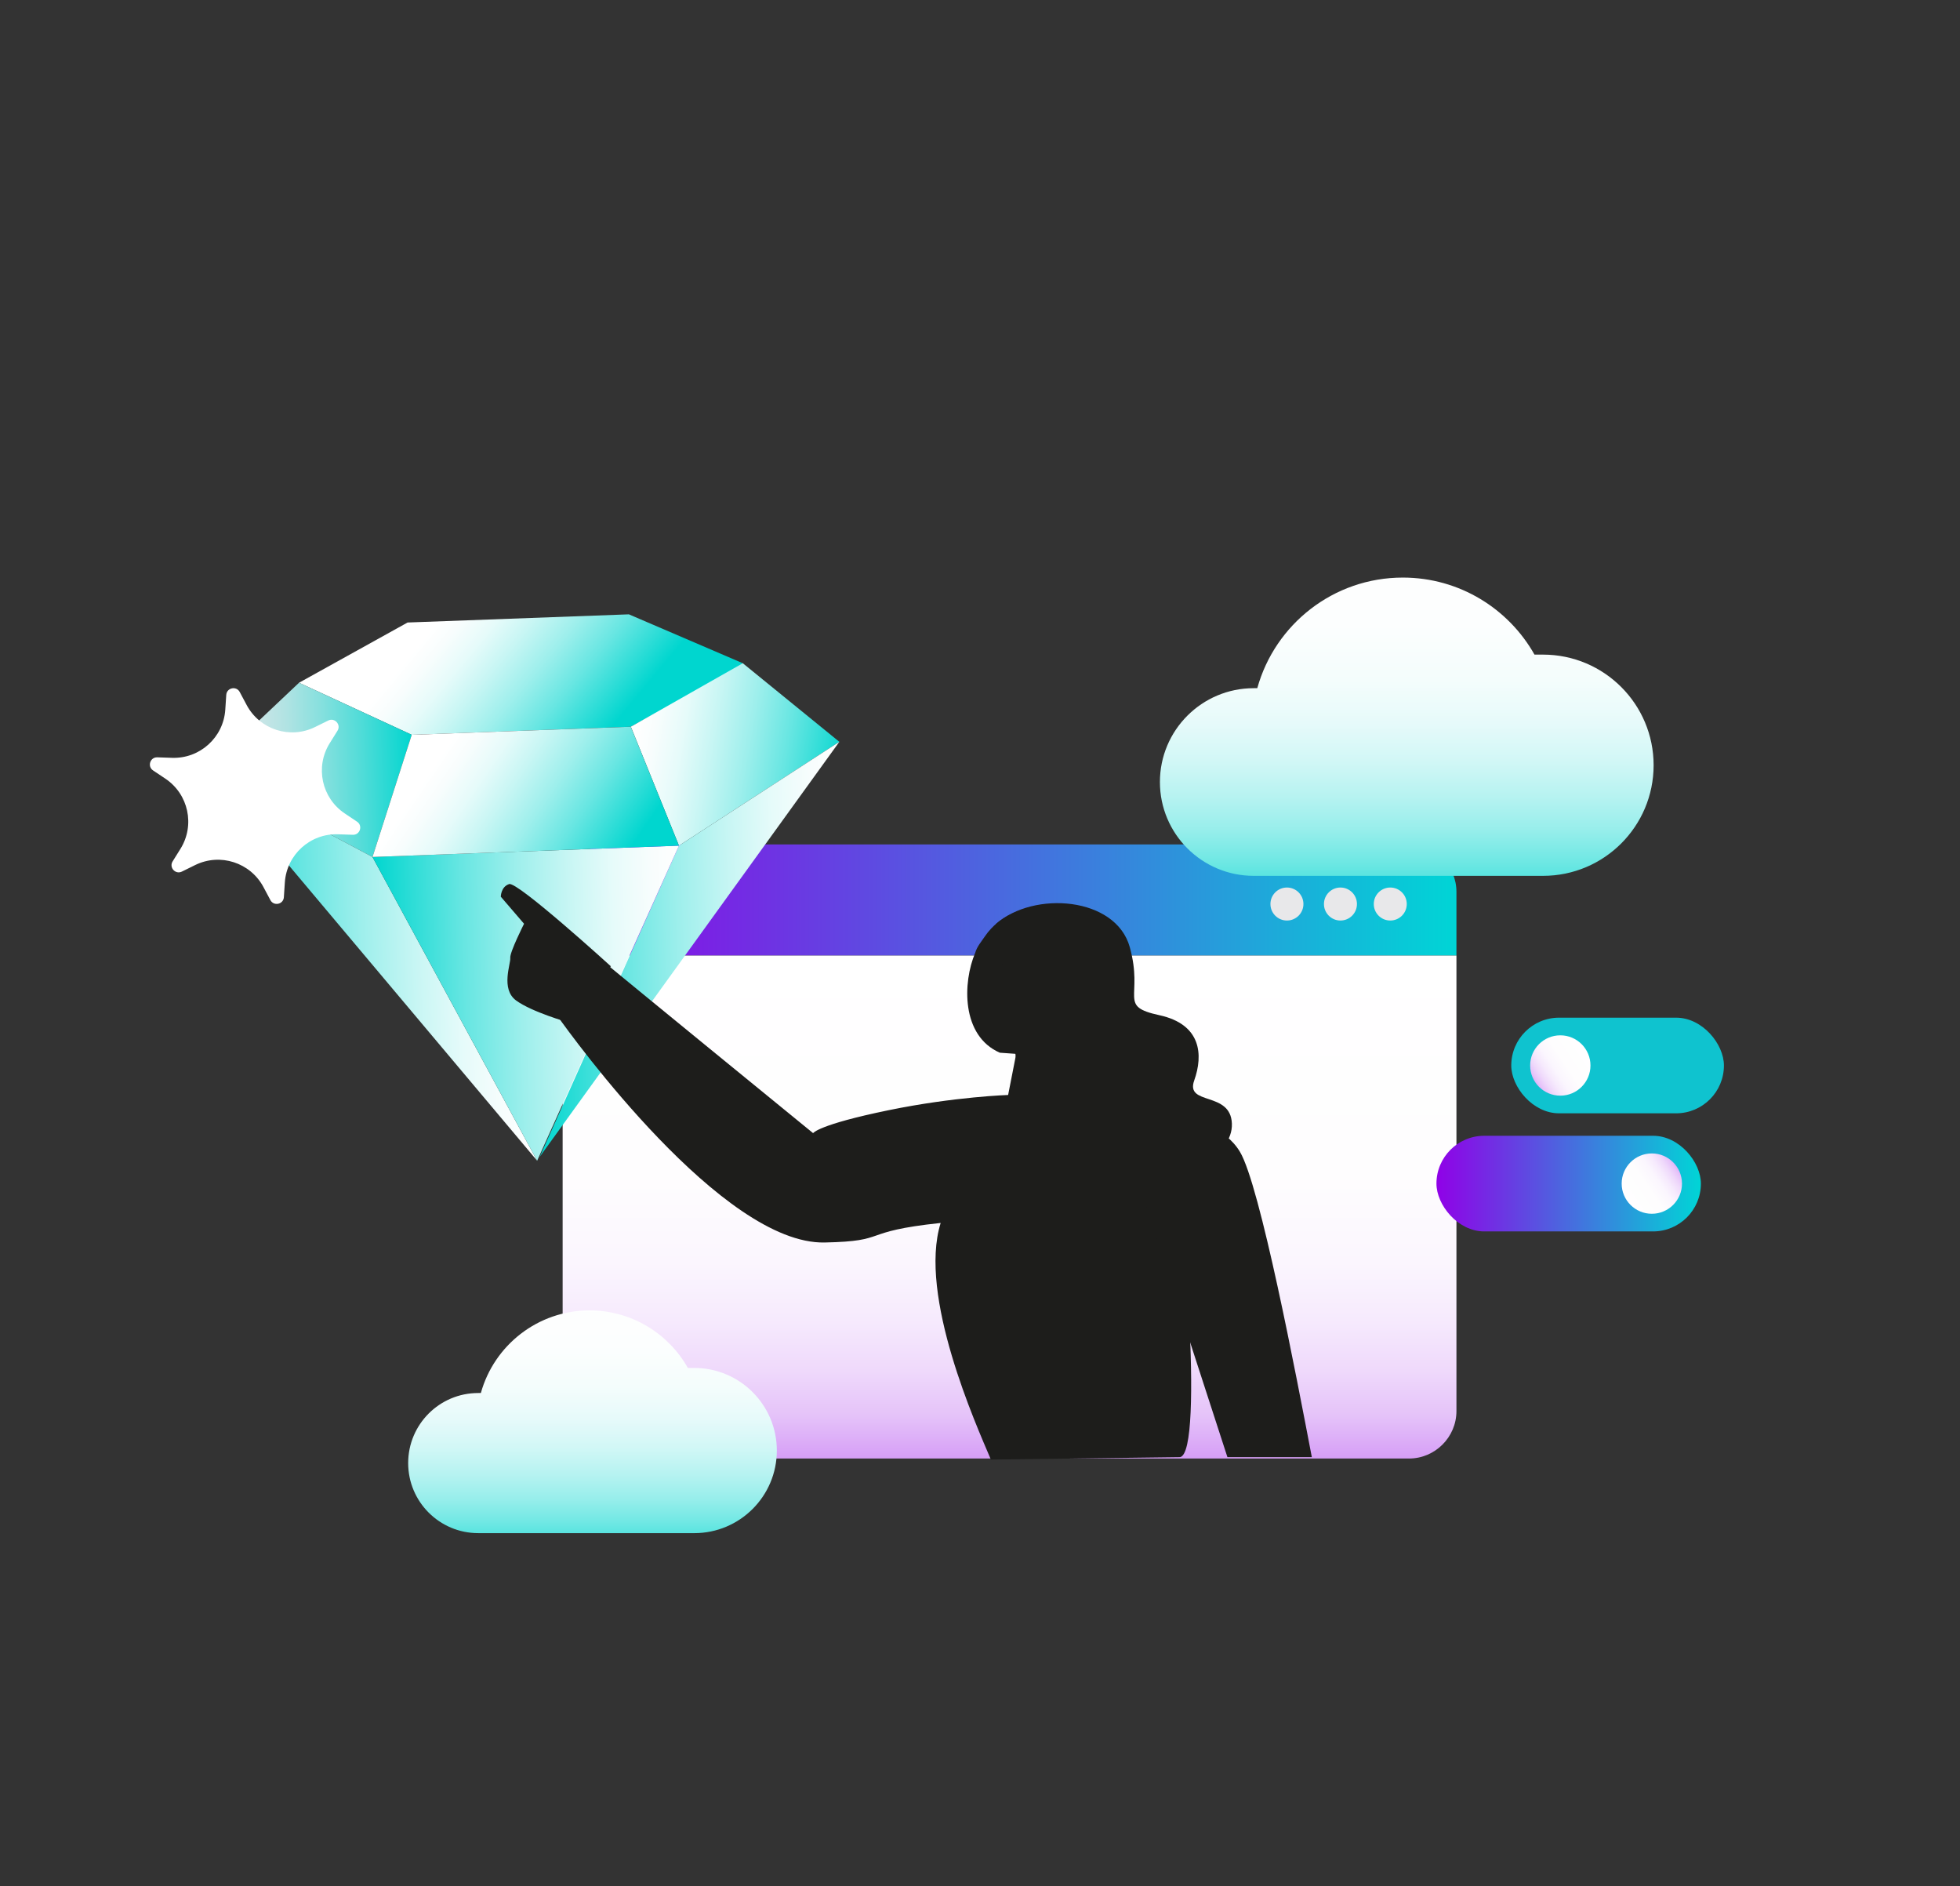
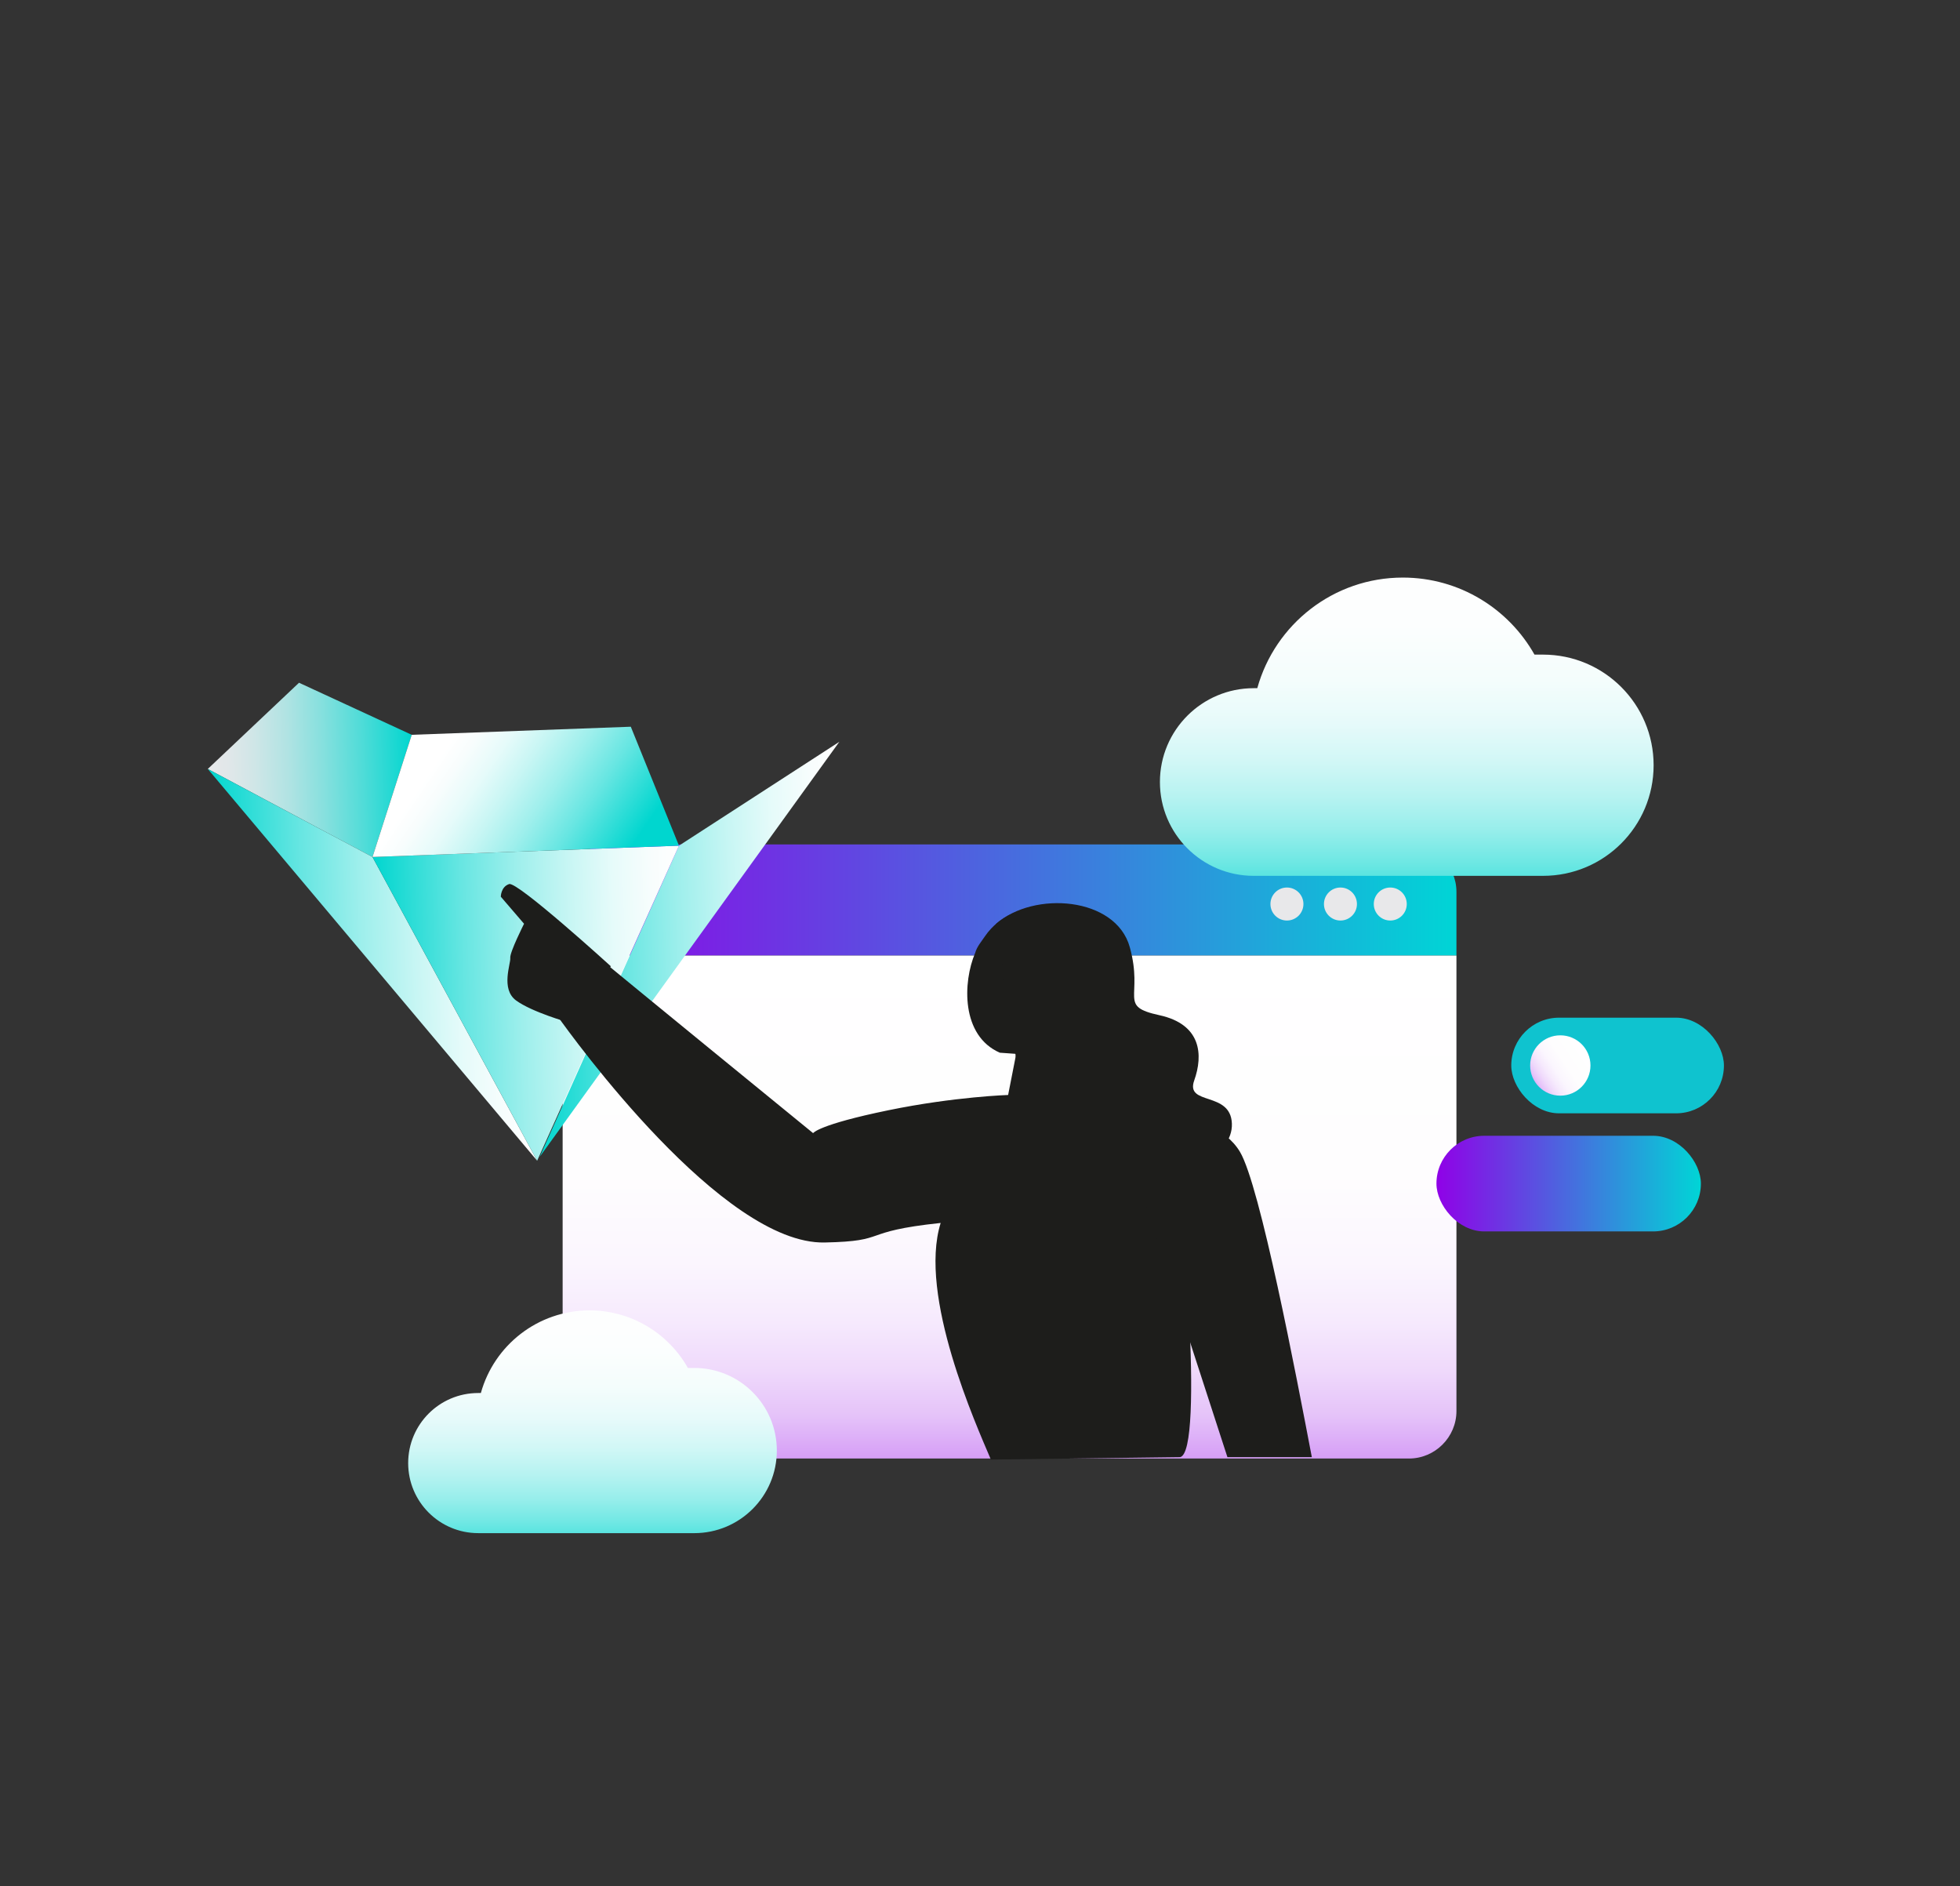
<svg xmlns="http://www.w3.org/2000/svg" xmlns:xlink="http://www.w3.org/1999/xlink" id="Capa_1" viewBox="0 0 1486.16 1429.79">
  <rect x="0" y="0" width="1486.16" height="1429.79" fill="#333333" stroke="none" />
  <defs>
    <linearGradient id="Degradado_sin_nombre_32" x1="426.62" x2="1104.34" y1="682.24" y2="682.24" data-name="Degradado sin nombre 32" gradientUnits="userSpaceOnUse">
      <stop offset="0" stop-color="#9001e7" />
      <stop offset="1" stop-color="#00d5d6" />
    </linearGradient>
    <linearGradient id="Degradado_sin_nombre_482" x1="765.48" x2="765.48" y1="711.68" y2="1193.06" data-name="Degradado sin nombre 482" gradientUnits="userSpaceOnUse">
      <stop offset="0" stop-color="#fff" />
      <stop offset=".37" stop-color="#fefdfe" />
      <stop offset=".51" stop-color="#fbf6fe" />
      <stop offset=".6" stop-color="#f6eafd" />
      <stop offset=".68" stop-color="#efd9fb" />
      <stop offset=".75" stop-color="#e5c3f9" />
      <stop offset=".8" stop-color="#daa8f7" />
      <stop offset=".86" stop-color="#cc87f4" />
      <stop offset=".91" stop-color="#bc62f1" />
      <stop offset=".95" stop-color="#aa37ed" />
      <stop offset=".99" stop-color="#9609e9" />
      <stop offset="1" stop-color="#9300e9" />
    </linearGradient>
    <linearGradient id="Degradado_sin_nombre_479" x1="1236.15" x2="1181.78" y1="734.93" y2="771.49" data-name="Degradado sin nombre 479" gradientTransform="translate(-29.54 56.95)" gradientUnits="userSpaceOnUse">
      <stop offset="0" stop-color="#fff" />
      <stop offset=".37" stop-color="#fefdfe" />
      <stop offset=".51" stop-color="#fbf6fe" />
      <stop offset=".6" stop-color="#f6eafd" />
      <stop offset=".68" stop-color="#efd9fb" />
      <stop offset=".75" stop-color="#e6c3fa" />
      <stop offset=".8" stop-color="#daa8f7" />
      <stop offset=".86" stop-color="#cd87f5" />
      <stop offset=".91" stop-color="#bd62f2" />
      <stop offset=".95" stop-color="#ab37ee" />
      <stop offset=".99" stop-color="#9709ea" />
      <stop offset="1" stop-color="#9400ea" />
    </linearGradient>
    <linearGradient xlink:href="#Degradado_sin_nombre_32" id="Degradado_sin_nombre_32-2" x1="1089.17" x2="1289.68" y1="897.23" y2="897.23" data-name="Degradado sin nombre 32" gradientTransform="rotate(180 1189.43 897.23)" />
    <linearGradient xlink:href="#Degradado_sin_nombre_479" id="Degradado_sin_nombre_479-2" x1="11666.2" x2="11611.83" y1="6139.51" y2="6176.08" data-name="Degradado sin nombre 479" gradientTransform="rotate(-180 6447.59 3526.28)" />
    <linearGradient id="Degradado_sin_nombre_66" x1="1066.68" x2="1066.68" y1="405.44" y2="729.99" data-name="Degradado sin nombre 66" gradientUnits="userSpaceOnUse">
      <stop offset="0" stop-color="#fff" />
      <stop offset=".21" stop-color="#fcfefe" />
      <stop offset=".34" stop-color="#f4fdfc" />
      <stop offset=".44" stop-color="#e6fafa" />
      <stop offset=".53" stop-color="#d1f7f6" />
      <stop offset=".61" stop-color="#b7f3f1" />
      <stop offset=".69" stop-color="#97eeeb" />
      <stop offset=".76" stop-color="#71e8e4" />
      <stop offset=".83" stop-color="#45e1dc" />
      <stop offset=".89" stop-color="#14d9d2" />
      <stop offset=".91" stop-color="#00d6cf" />
    </linearGradient>
    <linearGradient xlink:href="#Degradado_sin_nombre_66" id="Degradado_sin_nombre_66-2" x1="449.25" x2="449.25" y1="969.18" y2="1211.54" data-name="Degradado sin nombre 66" />
    <linearGradient id="Degradado_sin_nombre_50" x1="932.6" x2="1028.25" y1="-463.5" y2="-344.47" data-name="Degradado sin nombre 50" gradientTransform="rotate(-11.5 5238.089 2949.05)" gradientUnits="userSpaceOnUse">
      <stop offset="0" stop-color="#fff" />
      <stop offset=".09" stop-color="#f8fdfd" />
      <stop offset=".22" stop-color="#e6fbfa" />
      <stop offset=".36" stop-color="#c8f6f4" />
      <stop offset=".53" stop-color="#9eefec" />
      <stop offset=".71" stop-color="#68e6e2" />
      <stop offset=".89" stop-color="#28dcd6" />
      <stop offset="1" stop-color="#00d6cf" />
    </linearGradient>
    <linearGradient id="Degradado_sin_nombre_43" x1="300.47" x2="455.97" y1="480.6" y2="480.6" data-name="Degradado sin nombre 43" gradientTransform="rotate(-2.11 3123.169 4411.077)" gradientUnits="userSpaceOnUse">
      <stop offset="0" stop-color="#e8e8ea" />
      <stop offset=".1" stop-color="#e1e7e9" />
      <stop offset=".23" stop-color="#cfe6e7" />
      <stop offset=".39" stop-color="#b1e3e3" />
      <stop offset=".56" stop-color="#87e0de" />
      <stop offset=".75" stop-color="#51dcd8" />
      <stop offset=".95" stop-color="#11d7d1" />
      <stop offset="1" stop-color="#00d6cf" />
    </linearGradient>
    <linearGradient id="Degradado_sin_nombre_51" x1="300.47" x2="539.09" y1="629.32" y2="629.32" data-name="Degradado sin nombre 51" gradientTransform="rotate(-2.11 3123.169 4411.077)" gradientUnits="userSpaceOnUse">
      <stop offset="0" stop-color="#00d6cf" />
      <stop offset=".11" stop-color="#28dcd6" />
      <stop offset=".29" stop-color="#68e6e2" />
      <stop offset=".47" stop-color="#9eefec" />
      <stop offset=".64" stop-color="#c8f6f4" />
      <stop offset=".78" stop-color="#e6fbfa" />
      <stop offset=".91" stop-color="#f8fdfd" />
      <stop offset="1" stop-color="#fff" />
    </linearGradient>
    <linearGradient xlink:href="#Degradado_sin_nombre_51" id="Degradado_sin_nombre_51-2" x1="1202.76" x2="1051.85" y1="-279.59" y2="-339.11" data-name="Degradado sin nombre 51" gradientTransform="rotate(-11.5 5238.089 2949.05)" />
    <linearGradient xlink:href="#Degradado_sin_nombre_51" id="Degradado_sin_nombre_51-3" x1="541.17" x2="779.78" y1="626.42" y2="626.42" data-name="Degradado sin nombre 51" />
    <linearGradient xlink:href="#Degradado_sin_nombre_51" id="Degradado_sin_nombre_51-4" x1="422.82" x2="655.35" y1="664.97" y2="664.97" data-name="Degradado sin nombre 51" />
    <linearGradient id="Degradado_sin_nombre_52" x1="908.87" x2="1019.4" y1="-359.45" y2="-245.74" data-name="Degradado sin nombre 52" gradientTransform="rotate(-11.5 5238.089 2949.05)" gradientUnits="userSpaceOnUse">
      <stop offset="0" stop-color="#fff" />
      <stop offset=".09" stop-color="#f8fdfd" />
      <stop offset=".22" stop-color="#e6fbfa" />
      <stop offset=".36" stop-color="#c8f6f4" />
      <stop offset=".53" stop-color="#9eefec" />
      <stop offset=".71" stop-color="#68e6e2" />
      <stop offset=".89" stop-color="#28dcd6" />
      <stop offset="1" stop-color="#00d6cf" />
    </linearGradient>
    <linearGradient id="Degradado_sin_nombre_3" x1="657.43" x2="658.54" y1="544.72" y2="544.72" data-name="Degradado sin nombre 3" gradientTransform="rotate(-2.11 3123.169 4411.077)" gradientUnits="userSpaceOnUse">
      <stop offset="0" stop-color="#9001e7" />
      <stop offset="1" stop-color="#00d5d6" />
    </linearGradient>
    <style>.cls-2{fill:#e8e8ea}.cls-3{fill:#1d1d1b}</style>
  </defs>
  <path d="M-21.31-4.03h1522.58v1448.12H-21.31z" style="fill:none" transform="rotate(180 739.985 720.025)" />
  <path d="M1104.34 676.11v48.26H426.62v-48.26c0-19.8 16.2-35.99 35.99-35.99h605.74c19.8 0 35.99 16.2 35.99 35.99Z" style="fill:url(#Degradado_sin_nombre_32)" />
  <path d="M1104.34 724.37v345.28c0 19.8-16.2 35.99-35.99 35.99H462.61c-19.8 0-35.99-16.2-35.99-35.99V724.37h677.72Z" style="fill:url(#Degradado_sin_nombre_482)" />
  <circle cx="1054.17" cy="685.3" r="12.51" class="cls-2" />
  <circle cx="1016.39" cy="685.3" r="12.51" class="cls-2" />
  <circle cx="975.81" cy="685.3" r="12.51" class="cls-2" />
  <rect width="161.25" height="72.5" x="1145.91" y="771.45" rx="36.25" ry="36.25" style="fill:#0fc3cf" />
  <circle cx="1183.1" cy="807.7" r="22.87" style="fill:url(#Degradado_sin_nombre_479)" />
  <rect width="200.51" height="72.5" x="1089.17" y="860.98" rx="36.25" ry="36.25" style="fill:url(#Degradado_sin_nombre_32-2)" transform="rotate(-180 1189.43 897.23)" />
-   <circle cx="1252.49" cy="897.23" r="22.87" style="fill:url(#Degradado_sin_nombre_479-2)" />
  <path d="M1170 663.94c46.31 0 83.85-37.54 83.85-83.85s-37.54-83.86-83.85-83.86h-6.48c-19.65-34.85-56.98-58.4-99.83-58.4-52.63 0-96.94 35.5-110.36 83.85h-2.7c-39.28 0-71.13 31.84-71.13 71.13s31.84 71.13 71.13 71.13H1170Z" style="fill:url(#Degradado_sin_nombre_66)" />
  <path d="M526.41 1162.21c34.58 0 62.62-28.04 62.62-62.62s-28.04-62.62-62.62-62.62h-4.84c-14.67-26.02-42.55-43.61-74.55-43.61-39.3 0-72.39 26.51-82.41 62.62h-2.01c-29.33 0-53.11 23.78-53.11 53.11s23.78 53.11 53.11 53.11h163.81Z" style="fill:url(#Degradado_sin_nombre_66-2)" />
-   <path d="m563.23 502.77-1.97 2.98-82.96 45.14-166.11 6.13-85.46-39.47 82.32-45.66 167.8-6.19 86.38 37.07z" style="fill:url(#Degradado_sin_nombre_50)" />
  <path d="m312.19 557.02-29.75 92.62-124.89-66.74 69.18-65.35 85.46 39.47z" style="fill:url(#Degradado_sin_nombre_43)" />
  <path d="M407.28 879.88 157.55 582.9l124.89 66.74 124.84 230.24z" style="fill:url(#Degradado_sin_nombre_51)" />
-   <path d="m636.42 562.33-121.6 78.73-36.5-90.21 1.43-.75 83.48-47.33 73.19 59.56z" style="fill:url(#Degradado_sin_nombre_51-2)" />
  <path d="M636.42 562.33 409.25 876.9l105.57-235.84 121.6-78.73z" style="fill:url(#Degradado_sin_nombre_51-3)" />
  <path d="M514.82 641.06 407.28 879.88 282.44 649.64l232.38-8.58z" style="fill:url(#Degradado_sin_nombre_51-4)" />
  <path d="m514.82 641.06-232.38 8.58 29.75-92.62 166.11-6.13 36.52 90.17z" style="fill:url(#Degradado_sin_nombre_52)" />
  <path d="m517.89 638.04-1.1.04" style="fill:url(#Degradado_sin_nombre_3)" />
-   <path d="m205.03 682.33-5.27-9.89c-9.94-18.63-32.86-26.01-51.8-16.68l-10.05 4.95c-4.9 2.41-9.9-3.11-7.01-7.74l5.93-9.51c11.16-17.92 6.1-41.46-11.45-53.2l-9.31-6.23c-4.54-3.04-2.26-10.12 3.2-9.94l11.2.38c21.1.71 38.96-15.45 40.35-36.52l.74-11.18c.36-5.45 7.64-7.02 10.21-2.2l5.27 9.89c9.94 18.63 32.86 26.01 51.8 16.68l10.05-4.95c4.9-2.41 9.9 3.11 7.01 7.74l-5.93 9.51c-11.16 17.92-6.1 41.46 11.45 53.2l9.31 6.23c4.54 3.04 2.26 10.12-3.2 9.94l-11.2-.38c-21.1-.71-38.96 15.45-40.35 36.52l-.74 11.18c-.36 5.45-7.64 7.02-10.21 2.2Z" style="fill:#fff" />
  <path d="m894.71 1104.6-143.38 1.82c-11.01-26.02-55.28-124.08-38.08-179.36-62.68 6.64-38.08 13.78-87.95 14.82-77.44 1.62-190.79-154.99-202.8-171.91-.69-.97-1.05-1.48-1.05-1.48l34.79-40.63s32.7 27.01 160.3 131.12c0 0 3.63-6.37 57.15-17.37 50.41-10.36 91.41-11.59 91.41-11.59l1.54 8.41c7.72 8.19.76 8.52 11.98 9.17l40.96 2.45.11-11.55 7.25.76 10.75 1.08c17.68 1.01 33.6 2.96 48.21 5.99 2.13 11.76-1.03 24.71 3.72 35.65 6.34 14.61 24 219.55 5.09 222.62Z" class="cls-3" />
  <path d="M463.15 732.47s-70.76-64.36-77.09-62.3c-6.33 2.06-6.32 9.59-6.32 9.59l17.62 20.5s-10.95 21.68-10.45 25.89-7.46 23.52 4.4 32.25 39.32 16.53 39.32 16.53l32.53-42.46Zm531.54 372.13h-64l-83.52-257.08v-.04s70.57-11.64 92.99 25.62c15.23 25.29 42.73 169.75 54.53 231.49Zm-156.8-348.17c-.18-.22-.33-.48-.38-.85-1.63-12.1-3.9-28.89-9.37-39.51-5.21-10.12-12.07-14.7-20.58-22.71-3.59-1.71-7.44-3.04-11.52-3.84-16.97-3.33-33.6 2.69-44.58 14.45-1.72 1.83-3.3 3.81-4.72 5.92-2.71 4.04-5.91 7.58-7.32 12.46-9.44 22.18-10.78 62.8 18.7 75.66l12.4.89-9.54 48.62s-.21.05-.57.14c19.47 2.29 38.91 5.12 58.55 4.78 5.72-.1 11.42-.5 17.09-1.22-3.19-5.68-14.06-31.36-15.04-38.39-2.46-17.51 3.4-32.4 3.4-32.4s14.59-15.82 13.49-23.98Z" class="cls-3" />
  <path d="M755.23 700.36c28.75-25.29 90.84-20.57 101.43 17.66 10.6 38.24-9.32 44.65 22.46 51.56 31.79 6.91 33.3 30.1 26.39 49.45-6.91 19.35 27.64 7.83 28.56 32.71.92 24.88-37.31 37.31-37.31 37.31l-115.63-14.74-25.9-173.96Z" class="cls-3" />
</svg>